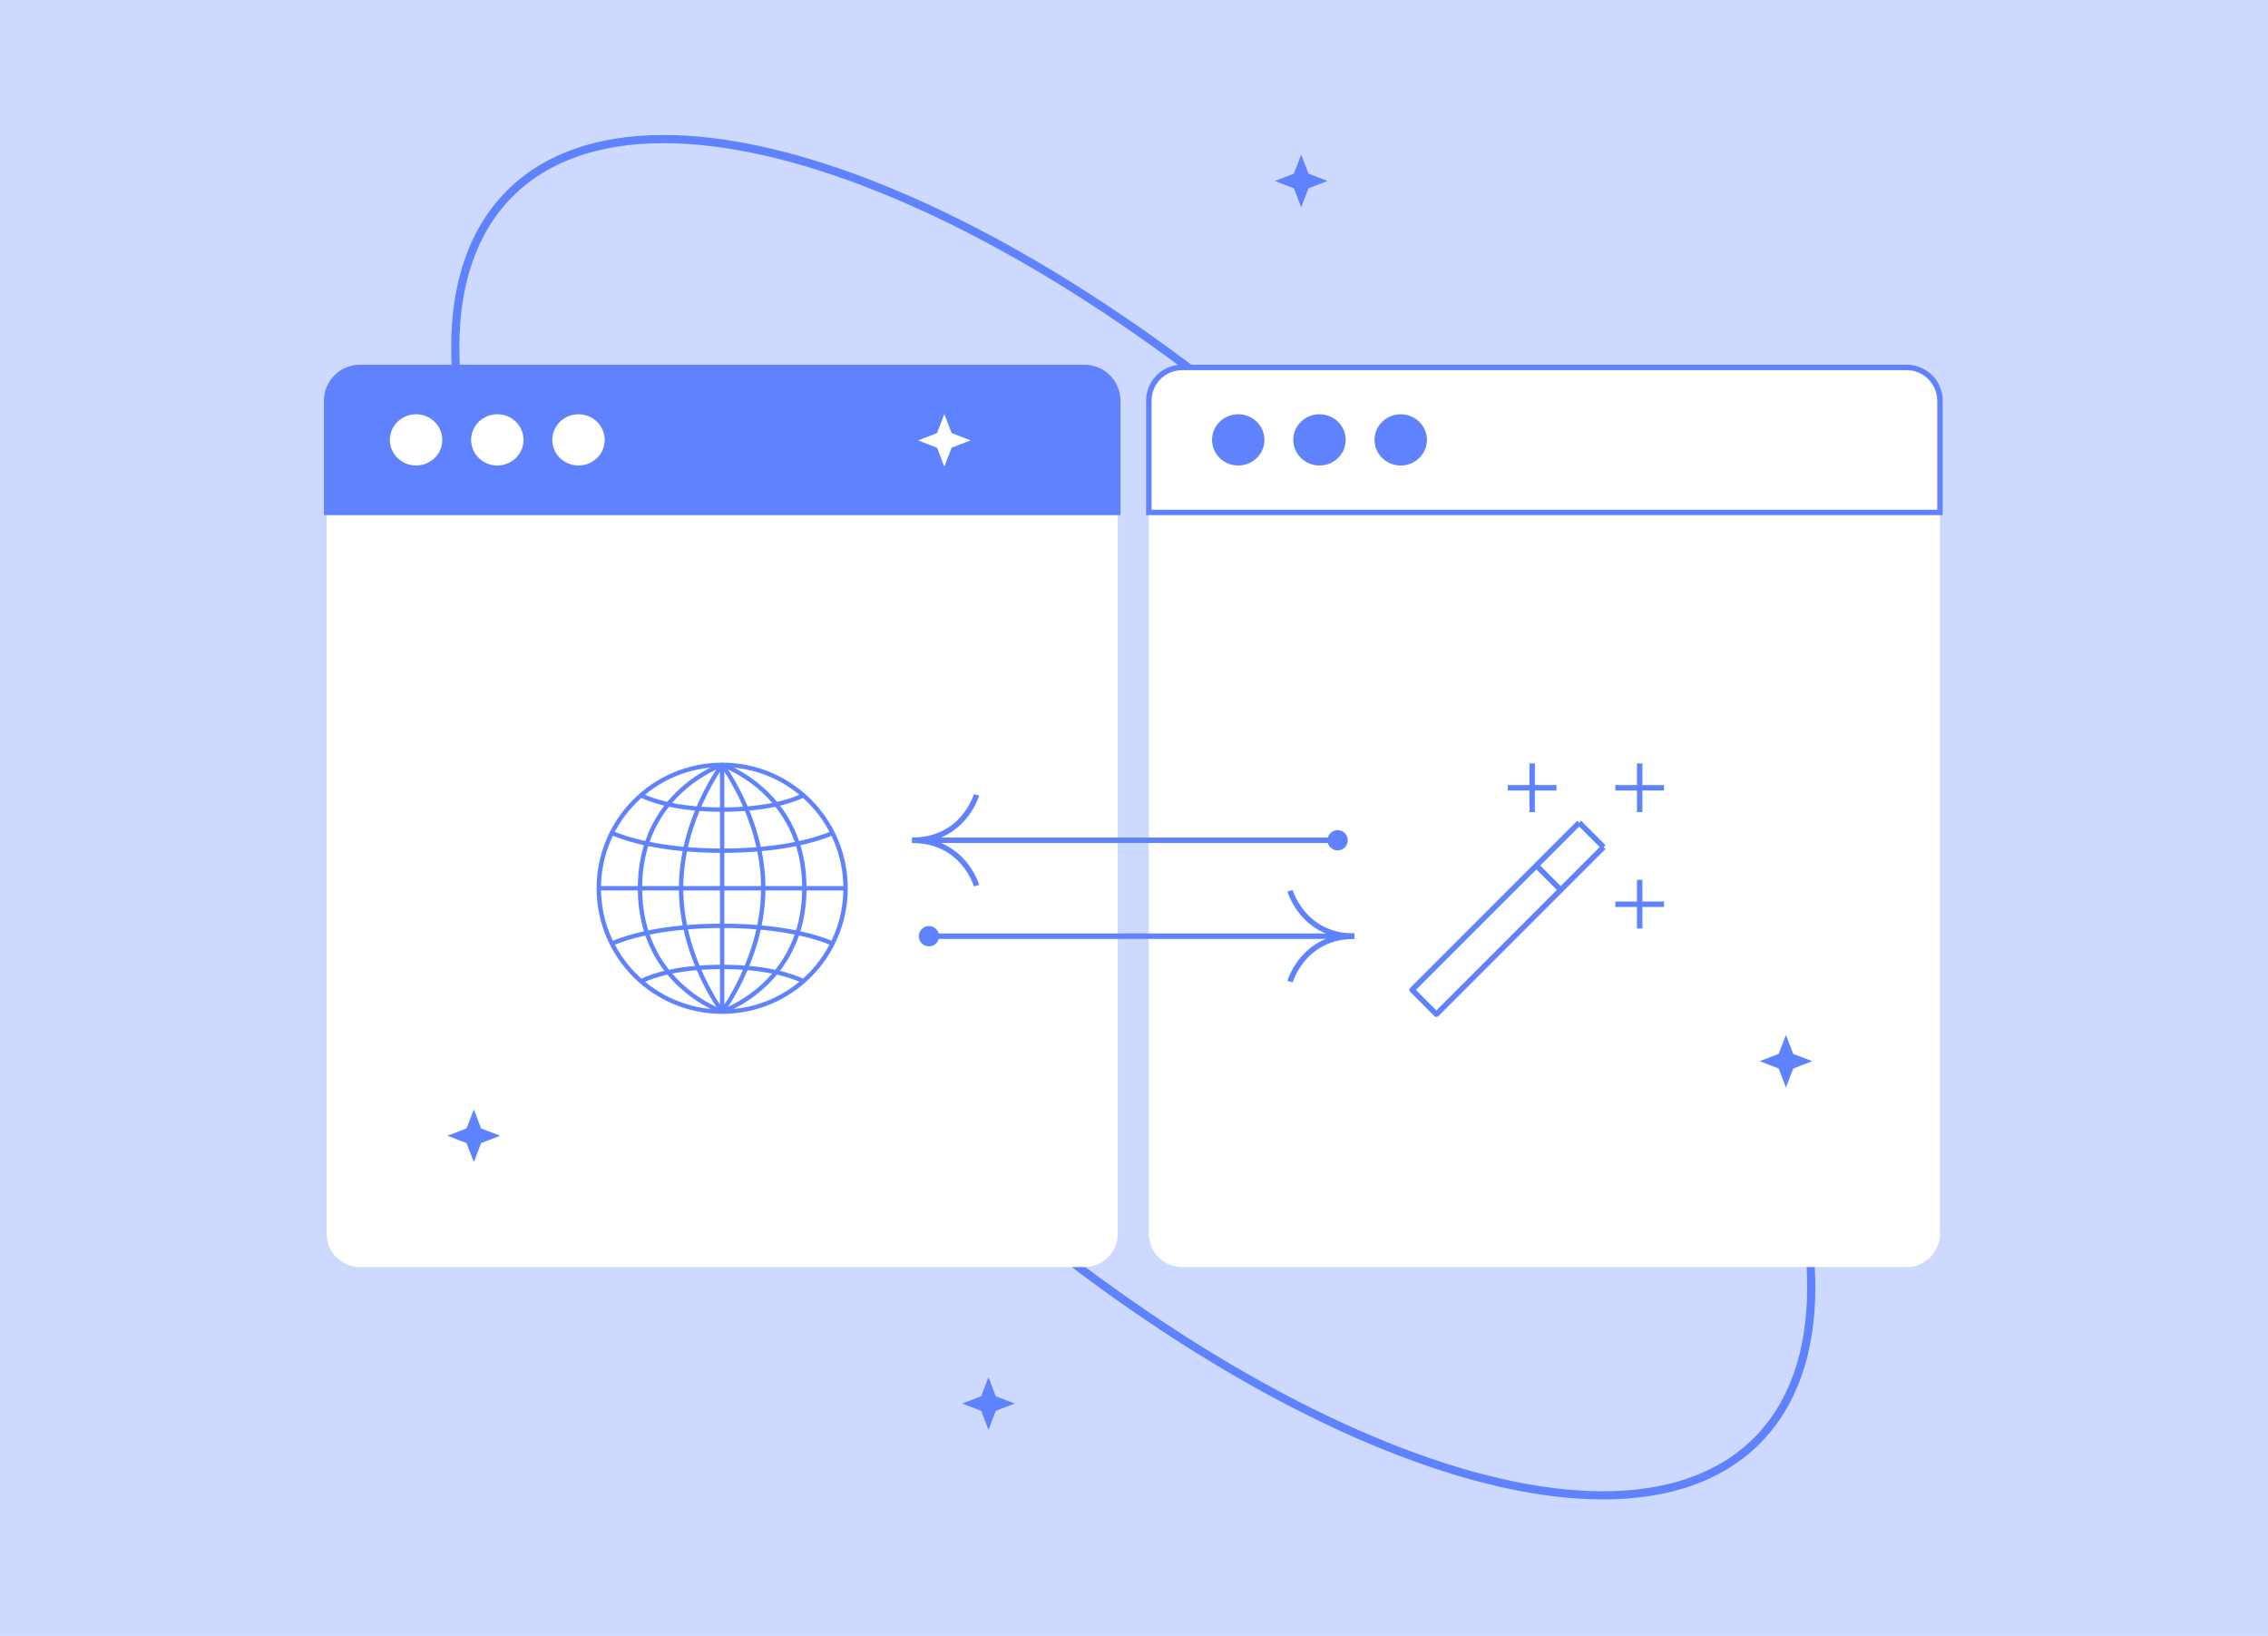
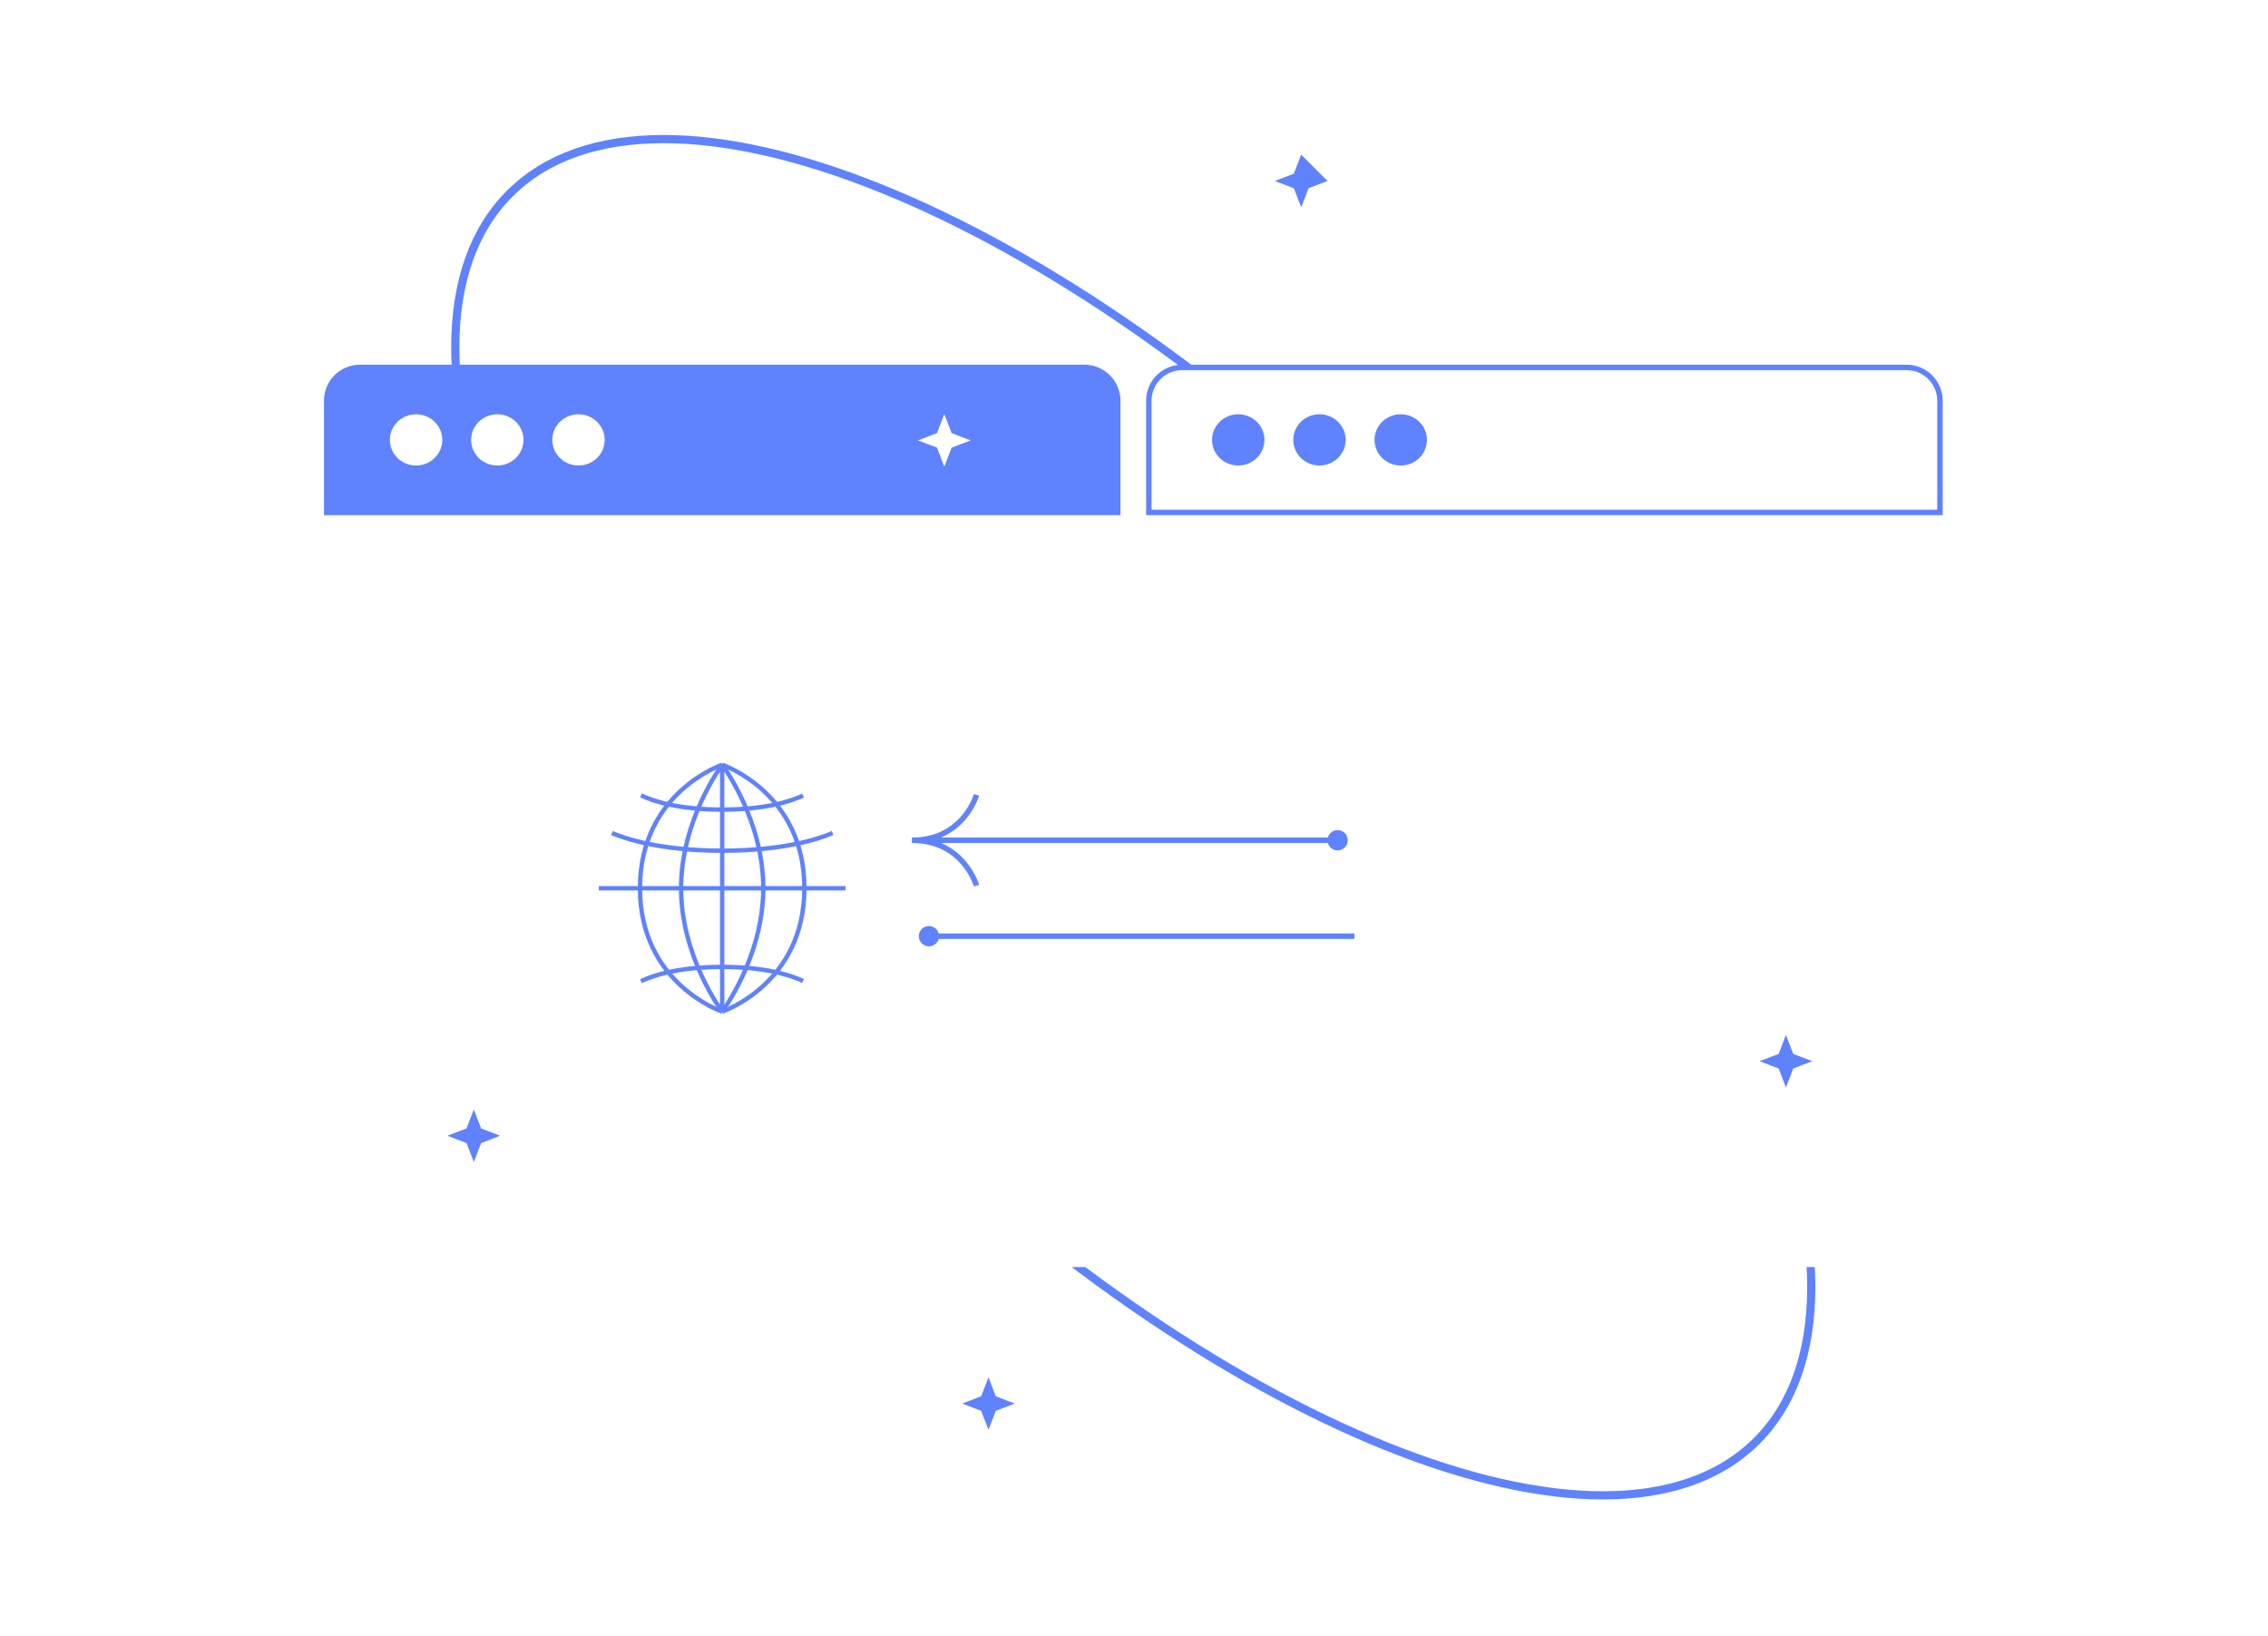
<svg xmlns="http://www.w3.org/2000/svg" width="416" height="300" viewBox="0 0 416 300" fill="none">
-   <rect width="416" height="300" fill="#CED9FF" />
  <g clip-path="url(#clip0_91_270)">
    <path d="M322.232 264.232C349.166 237.298 319.797 164.262 256.636 101.1C193.474 37.938 120.437 8.57 93.504 35.503C66.57 62.437 95.939 135.474 159.1 198.635C222.262 261.797 295.299 291.166 322.232 264.232Z" stroke="#5F82FF" stroke-width="1.5" stroke-miterlimit="10" />
    <path d="M210.723 93.967H355.819V226.253C355.819 229.622 353.089 232.366 349.706 232.366H216.836C213.467 232.366 210.723 229.636 210.723 226.253V93.967Z" fill="white" />
    <path d="M216.836 67.382H349.72C353.089 67.382 355.833 70.113 355.833 73.495V93.967H210.723V73.482C210.723 70.113 213.454 67.382 216.836 67.382Z" fill="white" stroke="#5F82FF" stroke-miterlimit="10" />
    <path d="M227.119 84.866C229.498 84.866 231.426 82.987 231.426 80.668C231.426 78.35 229.498 76.471 227.119 76.471C224.741 76.471 222.813 78.35 222.813 80.668C222.813 82.987 224.741 84.866 227.119 84.866Z" fill="#5F82FF" stroke="#5F82FF" stroke-miterlimit="10" />
    <path d="M242.022 84.866C244.4 84.866 246.328 82.987 246.328 80.668C246.328 78.35 244.4 76.471 242.022 76.471C239.643 76.471 237.715 78.35 237.715 80.668C237.715 82.987 239.643 84.866 242.022 84.866Z" fill="#5F82FF" stroke="#5F82FF" stroke-miterlimit="10" />
    <path d="M256.924 84.866C259.302 84.866 261.23 82.987 261.23 80.668C261.23 78.35 259.302 76.471 256.924 76.471C254.546 76.471 252.618 78.35 252.618 80.668C252.618 82.987 254.546 84.866 256.924 84.866Z" fill="#5F82FF" stroke="#5F82FF" stroke-miterlimit="10" />
    <path d="M59.921 93.967H205.017V226.253C205.017 229.622 202.287 232.366 198.904 232.366H66.021C62.652 232.366 59.908 229.636 59.908 226.253V93.967H59.921Z" fill="white" />
    <path d="M66.021 67.382H198.904C202.273 67.382 205.017 70.113 205.017 73.495V93.967H59.921V73.482C59.921 70.113 62.652 67.382 66.021 67.382Z" fill="#5F82FF" stroke="#5F82FF" stroke-miterlimit="10" />
    <path d="M76.318 84.866C78.696 84.866 80.624 82.987 80.624 80.668C80.624 78.35 78.696 76.471 76.318 76.471C73.939 76.471 72.011 78.35 72.011 80.668C72.011 82.987 73.939 84.866 76.318 84.866Z" fill="white" stroke="white" stroke-miterlimit="10" />
    <path d="M91.22 84.866C93.598 84.866 95.526 82.987 95.526 80.668C95.526 78.35 93.598 76.471 91.22 76.471C88.842 76.471 86.914 78.35 86.914 80.668C86.914 82.987 88.842 84.866 91.22 84.866Z" fill="white" stroke="white" stroke-miterlimit="10" />
    <path d="M106.109 84.866C108.487 84.866 110.415 82.987 110.415 80.668C110.415 78.35 108.487 76.471 106.109 76.471C103.73 76.471 101.802 78.35 101.802 80.668C101.802 82.987 103.73 84.866 106.109 84.866Z" fill="white" stroke="white" stroke-miterlimit="10" />
-     <path d="M132.463 185.527C144.962 185.527 155.094 175.394 155.094 162.895C155.094 150.396 144.962 140.263 132.463 140.263C119.963 140.263 109.831 150.396 109.831 162.895C109.831 175.394 119.963 185.527 132.463 185.527Z" fill="white" stroke="#5F82FF" stroke-width="0.8" stroke-miterlimit="10" />
    <path d="M109.844 162.895H155.094" stroke="#5F82FF" stroke-width="0.8" stroke-miterlimit="10" />
    <path d="M132.463 140.263V185.513" stroke="#5F82FF" stroke-width="0.8" stroke-miterlimit="10" />
    <path d="M132.463 185.513C132.463 185.513 140.002 175.515 140.002 162.881C140.002 150.248 132.463 140.25 132.463 140.25" stroke="#5F82FF" stroke-width="0.8" stroke-miterlimit="10" />
    <path d="M132.463 185.513C132.463 185.513 147.541 180.46 147.541 162.881C147.541 145.303 132.463 140.25 132.463 140.25" stroke="#5F82FF" stroke-width="0.8" stroke-miterlimit="10" />
    <path d="M132.463 185.513C132.463 185.513 124.923 175.515 124.923 162.881C124.923 150.248 132.463 140.25 132.463 140.25" stroke="#5F82FF" stroke-width="0.8" stroke-miterlimit="10" />
    <path d="M132.463 185.513C132.463 185.513 117.384 180.46 117.384 162.881C117.384 145.303 132.463 140.25 132.463 140.25" stroke="#5F82FF" stroke-width="0.8" stroke-miterlimit="10" />
-     <path d="M112.235 173.029C114.653 171.997 121.12 169.782 132.476 169.782C143.819 169.782 150.299 171.983 152.717 173.029" stroke="#5F82FF" stroke-width="0.8" stroke-miterlimit="10" />
    <path d="M117.574 179.93C119.924 178.816 124.556 177.322 132.463 177.322C140.301 177.322 144.933 178.789 147.297 179.903" stroke="#5F82FF" stroke-width="0.8" stroke-miterlimit="10" />
    <path d="M112.235 152.761C114.653 153.793 121.12 156.007 132.476 156.007C143.819 156.007 150.299 153.807 152.717 152.761" stroke="#5F82FF" stroke-width="0.8" stroke-miterlimit="10" />
    <path d="M117.574 145.86C119.924 146.974 124.556 148.468 132.463 148.468C140.301 148.468 144.933 147.001 147.297 145.887" stroke="#5F82FF" stroke-width="0.8" stroke-miterlimit="10" />
    <path d="M170.391 171.684H248.434" stroke="#5F82FF" stroke-miterlimit="10" />
-     <path d="M236.629 180.012C236.629 180.012 238.992 171.684 248.434 171.684C238.979 171.684 236.629 163.357 236.629 163.357" stroke="#5F82FF" stroke-miterlimit="10" />
    <path d="M170.391 173.545C171.418 173.545 172.252 172.712 172.252 171.684C172.252 170.656 171.418 169.823 170.391 169.823C169.363 169.823 168.529 170.656 168.529 171.684C168.529 172.712 169.363 173.545 170.391 173.545Z" fill="#5F82FF" />
    <path d="M245.35 154.092H167.307" stroke="#5F82FF" stroke-miterlimit="10" />
    <path d="M179.112 145.765C179.112 145.765 176.748 154.092 167.307 154.092C176.762 154.092 179.112 162.419 179.112 162.419" stroke="#5F82FF" stroke-miterlimit="10" />
    <path d="M245.35 155.953C246.378 155.953 247.211 155.12 247.211 154.092C247.211 153.064 246.378 152.231 245.35 152.231C244.322 152.231 243.489 153.064 243.489 154.092C243.489 155.12 244.322 155.953 245.35 155.953Z" fill="#5F82FF" />
-     <path d="M289.661 150.87L294.129 155.338M289.661 150.87L259 181.531L263.468 186L294.129 155.338M289.661 150.87L281.803 158.728L286.271 163.196L294.129 155.338M300.751 140V144.466M300.751 144.466V148.933M300.751 144.466H305.218M300.751 144.466H296.284M300.751 161.353V165.82M300.751 165.82V170.287M300.751 165.82H305.218M300.751 165.82H296.284M281.031 140V144.466M281.031 144.466V148.933M281.031 144.466H285.498M281.031 144.466H276.564" stroke="#5F82FF" stroke-linejoin="round" />
-     <path d="M238.666 28.355L240.011 31.846L243.489 33.191L240.011 34.522L238.666 38.013L237.321 34.522L233.844 33.191L237.321 31.846L238.666 28.355Z" fill="#5F82FF" />
+     <path d="M238.666 28.355L243.489 33.191L240.011 34.522L238.666 38.013L237.321 34.522L233.844 33.191L237.321 31.846L238.666 28.355Z" fill="#5F82FF" />
    <path d="M86.914 203.458L88.245 206.936L91.736 208.281L88.245 209.626L86.914 213.104L85.569 209.626L82.078 208.281L85.569 206.936L86.914 203.458Z" fill="#5F82FF" />
    <path d="M327.577 189.779L328.922 193.271L332.413 194.602L328.922 195.947L327.577 199.438L326.246 195.947L322.754 194.602L326.246 193.271L327.577 189.779Z" fill="#5F82FF" />
    <path d="M181.312 252.567L182.644 256.058L186.135 257.389L182.644 258.734L181.312 262.212L179.968 258.734L176.49 257.389L179.968 256.058L181.312 252.567Z" fill="#5F82FF" />
    <path d="M173.203 75.927L174.547 79.418L178.039 80.763L174.547 82.095L173.203 85.586L171.871 82.095L168.38 80.763L171.871 79.418L173.203 75.927Z" fill="white" />
  </g>
  <defs>
    <clipPath id="clip0_91_270">
      <rect width="326" height="256" fill="white" transform="translate(45 22)" />
    </clipPath>
  </defs>
</svg>